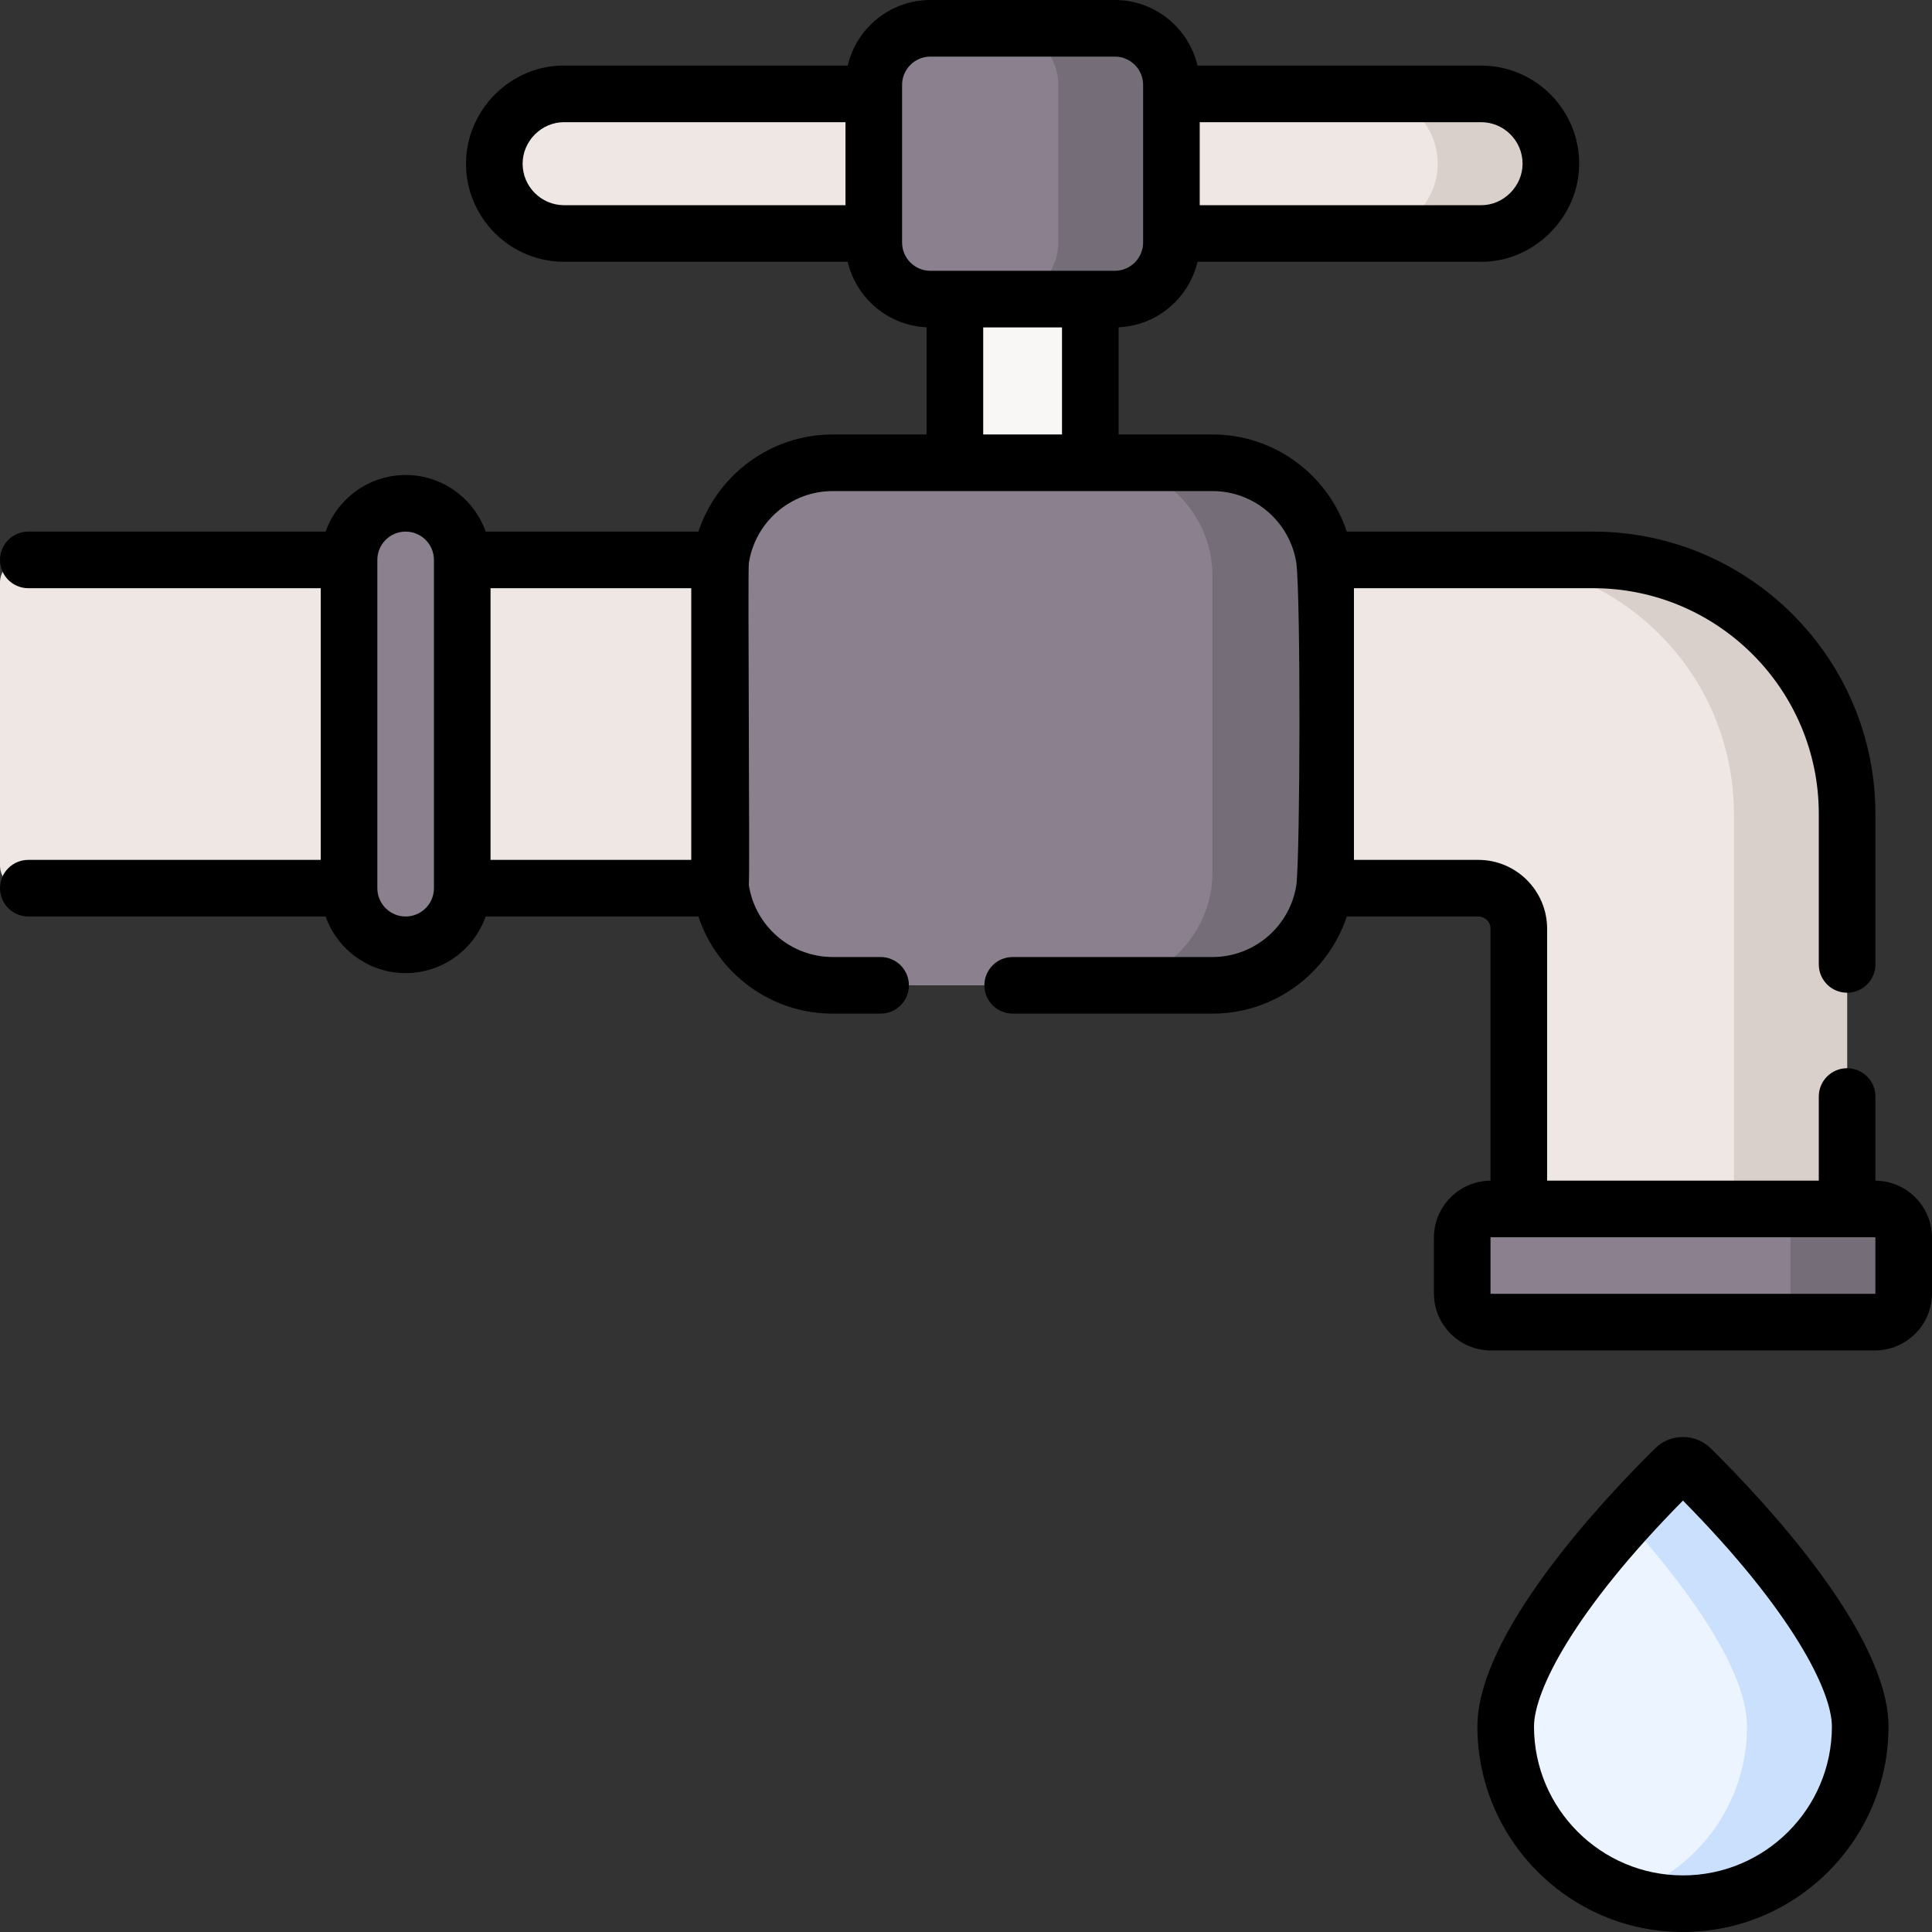
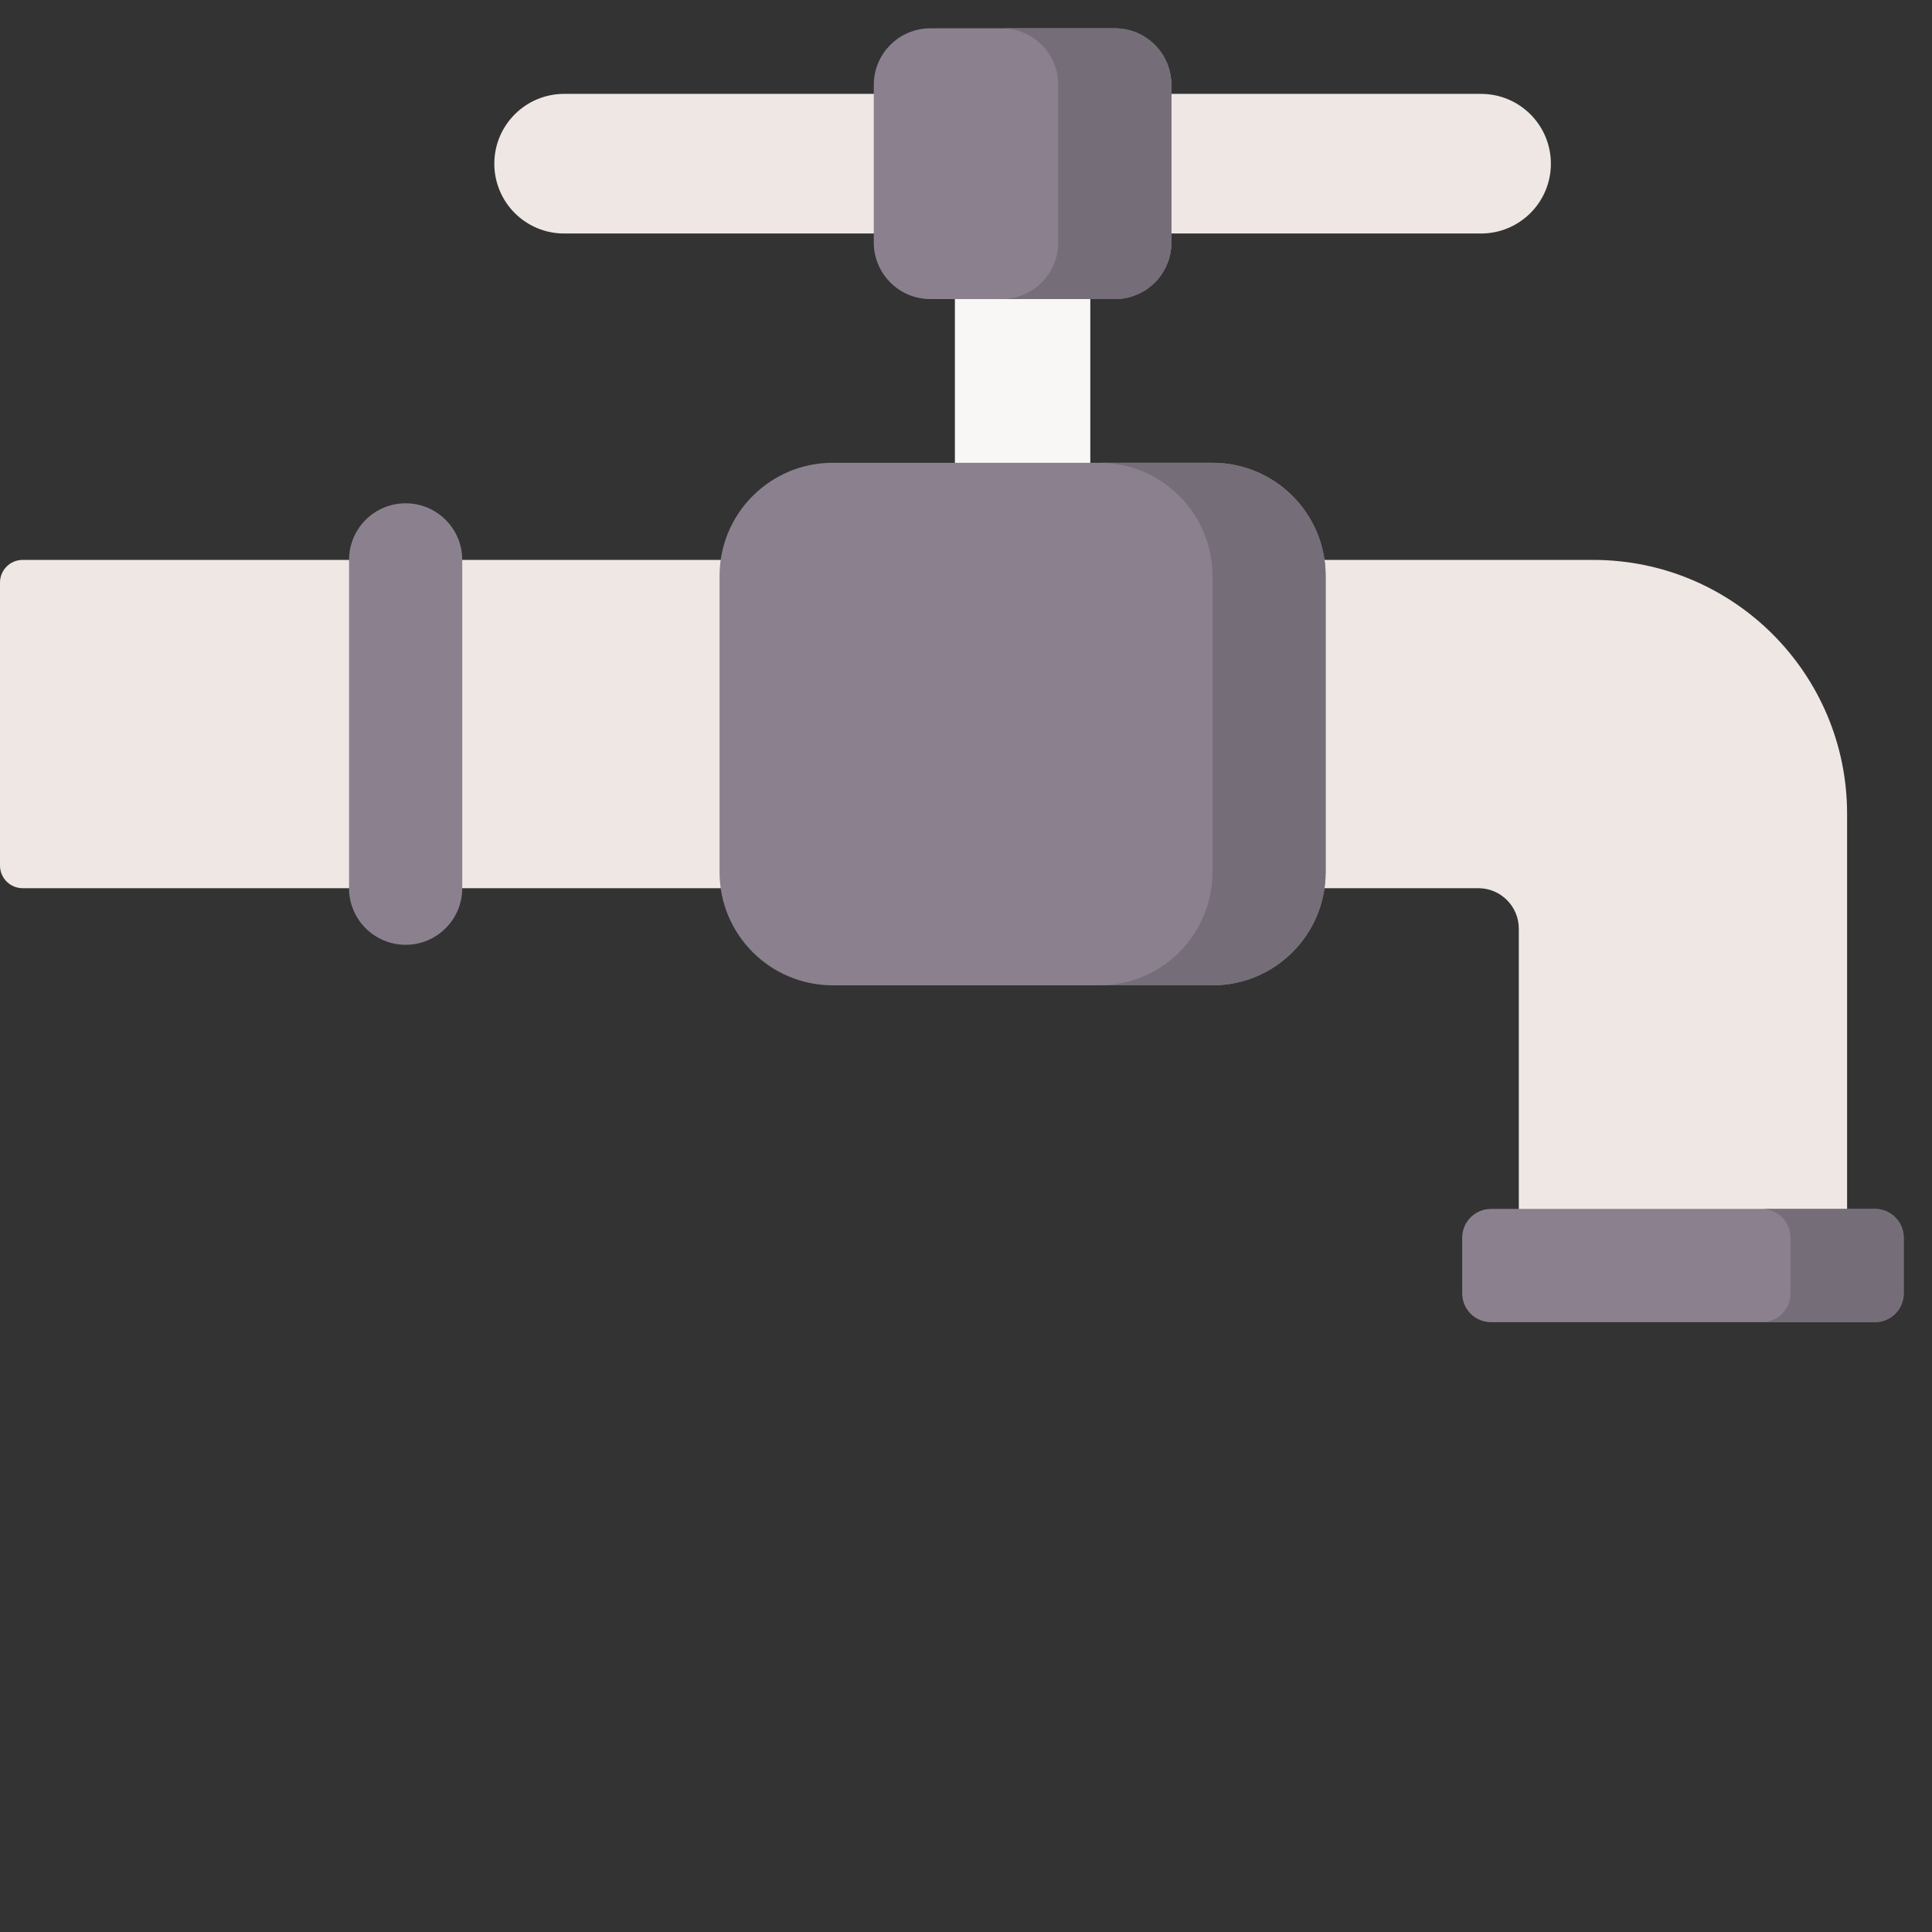
<svg xmlns="http://www.w3.org/2000/svg" id="Capa_1" height="512" viewBox="0 0 512 512" width="512">
  <rect x="0" y="0" width="512" height="512" fill="#333333" stroke="none" />
  <g>
    <g>
      <path d="m392.5 61.881h-243c-10.217 0-18.5-8.283-18.5-18.5 0-10.217 8.283-18.5 18.5-18.5h243c10.217 0 18.5 8.283 18.5 18.5 0 10.218-8.283 18.5-18.5 18.5z" fill="#efe7e4" />
-       <path d="m392.5 24.881h-30c10.217 0 18.5 8.283 18.5 18.5 0 10.217-8.283 18.5-18.5 18.5h30c10.217 0 18.5-8.283 18.5-18.5 0-10.217-8.283-18.5-18.5-18.5z" fill="#dad0cb" />
      <path d="m234.311 83.011h73.378v35.881h-73.378z" fill="#f9f6f6" transform="matrix(0 -1 1 0 170.048 371.952)" />
      <path d="m207.5 235.381v-87h-201.5c-3.314 0-6 2.686-6 6v75c0 3.314 2.686 6 6 6z" fill="#efe7e4" />
      <path d="m334.5 148.381h87.703c37.167 0 67.297 30.13 67.297 67.297v119.703h-87v-89.267c0-5.928-4.805-10.733-10.733-10.733h-57.267z" fill="#efe7e4" />
-       <path d="m422.203 148.381h-30c37.167 0 67.297 30.13 67.297 67.297v104.703h30v-104.703c0-37.167-30.13-67.297-67.297-67.297z" fill="#dad0cb" />
      <path d="m395.12 350.381h101.76c4.208 0 7.62-3.411 7.62-7.62v-14.76c0-4.208-3.412-7.62-7.62-7.62h-101.76c-4.208 0-7.62 3.412-7.62 7.62v14.76c0 4.209 3.412 7.62 7.62 7.62z" fill="#8b818e" />
      <path d="m496.88 320.381h-30c4.208 0 7.62 3.412 7.62 7.62v14.76c0 4.208-3.412 7.62-7.62 7.62h30c4.208 0 7.62-3.411 7.62-7.62v-14.76c0-4.208-3.412-7.62-7.62-7.62z" fill="#756e78" />
      <path d="m92.5 148.381v87c0 8.284 6.716 15 15 15 8.284 0 15-6.716 15-15v-87c0-8.284-6.716-15-15-15-8.284 0-15 6.716-15 15z" fill="#8b818e" />
      <path d="m246.562 79.263h48.876c8.284 0 15-6.716 15-15v-41.763c0-8.284-6.716-15-15-15h-48.876c-8.284 0-15 6.716-15 15v41.763c0 8.284 6.716 15 15 15z" fill="#8b818e" />
      <path d="m295.438 7.5h-30c8.284 0 15 6.716 15 15v41.763c0 8.284-6.716 15-15 15h30c8.284 0 15-6.716 15-15v-41.763c0-8.284-6.716-15-15-15z" fill="#756e78" />
-       <path d="m399.028 457.547c0 25.932 21.03 46.953 46.972 46.953s46.972-21.022 46.972-46.953c0-22.617-35.73-59.357-44.865-68.381-1.17-1.156-3.043-1.156-4.213 0-9.136 9.024-44.866 45.764-44.866 68.381z" fill="#ecf5ff" />
-       <path d="m443.896 389.163c-2.61 2.578-7.394 7.423-12.896 13.554 13.746 15.319 31.972 38.675 31.972 54.829 0 20.686-13.389 38.235-31.972 44.493 4.712 1.587 9.753 2.46 15 2.46 25.942 0 46.972-21.022 46.972-46.953 0-22.617-35.73-59.357-44.865-68.38-1.17-1.155-3.041-1.158-4.211-.003z" fill="#cbe0fd" />
      <path d="m321.31 261.122h-100.62c-16.569 0-30-13.432-30-30v-78.48c0-16.569 13.431-30 30-30h100.62c16.569 0 30 13.431 30 30v78.48c0 16.568-13.431 30-30 30z" fill="#8b818e" />
      <path d="m321.31 122.641h-30c16.569 0 30 13.431 30 30v78.48c0 16.568-13.431 30-30 30h30c16.569 0 30-13.432 30-30v-78.48c0-16.568-13.432-30-30-30z" fill="#756e78" />
    </g>
-     <path d="m497 312.888v-22.302c0-4.143-3.358-7.5-7.5-7.5s-7.5 3.357-7.5 7.5v22.296h-72v-66.772c0-10.052-8.178-18.23-18.23-18.23h-32.96v-72h63.39c32.974 0 59.8 26.826 59.8 59.8v39.906c0 4.142 3.358 7.5 7.5 7.5s7.5-3.358 7.5-7.5v-39.906c0-41.245-33.555-74.8-74.8-74.8h-65.29c-4.946-14.932-19.031-25.739-35.6-25.739h-24.869v-28.404c10.201-.45 18.653-7.723 20.903-17.357h75.156c14.089.062 26-11.889 26-26 0-14.336-11.664-26-26-26h-75.157c-2.324-9.947-11.26-17.38-21.905-17.38h-48.876c-10.645 0-19.581 7.433-21.905 17.38h-75.157c-14.231-.076-26 11.817-26 26 0 14.336 11.664 26 26 26h75.156c2.25 9.634 10.702 16.907 20.903 17.357v28.404h-24.869c-16.57 0-30.654 10.807-35.6 25.739h-56.38c-3.096-8.729-11.432-14.999-21.209-14.999s-18.113 6.27-21.209 14.999h-78.792c-4.142 0-7.5 3.358-7.5 7.5s3.358 7.5 7.5 7.5h77.5v72h-77.5c-4.142 0-7.5 3.358-7.5 7.5s3.358 7.5 7.5 7.5h78.79c3.096 8.73 11.432 15.001 21.21 15.001s18.115-6.271 21.21-15.001h56.378c4.945 14.934 19.03 25.742 35.601 25.742h12.681c4.142 0 7.5-3.357 7.5-7.5 0-4.142-3.358-7.5-7.5-7.5h-12.68c-11.23 0-20.563-8.27-22.233-19.039-.003-.028-.009-.054-.012-.081.305-1.379-.304-82.628.002-85.259.002-.016.005-.031.007-.047 1.663-10.777 11.001-19.055 22.236-19.055h100.62c11.236 0 20.573 8.278 22.236 19.055.002.016.005.031.007.047 1.161 9.98 1.013 76.513.002 85.259-.003.027-.01.054-.012.081-1.67 10.769-11.003 19.039-22.233 19.039h-52.939c-4.142 0-7.5 3.358-7.5 7.5 0 4.143 3.358 7.5 7.5 7.5h52.939c16.571 0 30.656-10.808 35.601-25.742h34.859c1.781 0 3.23 1.449 3.23 3.23v66.778c-8.282.065-15 6.817-15 15.113v14.761c0 8.337 6.783 15.12 15.12 15.12h101.76c8.337 0 15.12-6.783 15.12-15.12v-14.761c0-8.296-6.718-15.048-15-15.113zm-179.062-280.508h74.562c6.065 0 11 4.935 11 11 0 5.952-5.022 11.03-11 11h-74.562zm-93.876 22h-74.562c-6.065 0-11-4.935-11-11 0-5.986 5.005-11.027 11-11h74.562zm-109.062 181.001c0 4.136-3.364 7.5-7.5 7.5s-7.5-3.364-7.5-7.5v-87c0-4.136 3.364-7.5 7.5-7.5s7.5 3.364 7.5 7.5zm68.19-7.501h-53.19v-72h53.19zm98.251-112.739h-20.882v-28.378h20.882zm-34.879-43.378c-4.136 0-7.5-3.364-7.5-7.5v-41.763c0-4.136 3.364-7.5 7.5-7.5h48.876c4.136 0 7.5 3.364 7.5 7.5v41.763c0 4.136-3.364 7.5-7.5 7.5zm250.438 270.999c0 .066-.054.12-.12.12h-101.76c-.066 0-.12-.054-.12-.12v-14.761c0-.065.054-.119.12-.119h101.76c.066 0 .12.054.12.119zm-43.622 41.07c-4.069-4.021-10.688-4.021-14.755-.002-14.16 13.987-47.095 49.169-47.095 73.717 0 30.025 24.436 54.453 54.472 54.453s54.472-24.428 54.472-54.453c0-24.548-32.935-59.73-47.094-73.715zm-7.378 113.168c-21.765 0-39.472-17.698-39.472-39.453 0-9.324 10.415-30.446 39.472-59.881 29.06 29.436 39.472 50.556 39.472 59.881 0 21.755-17.707 39.453-39.472 39.453z" />
  </g>
</svg>